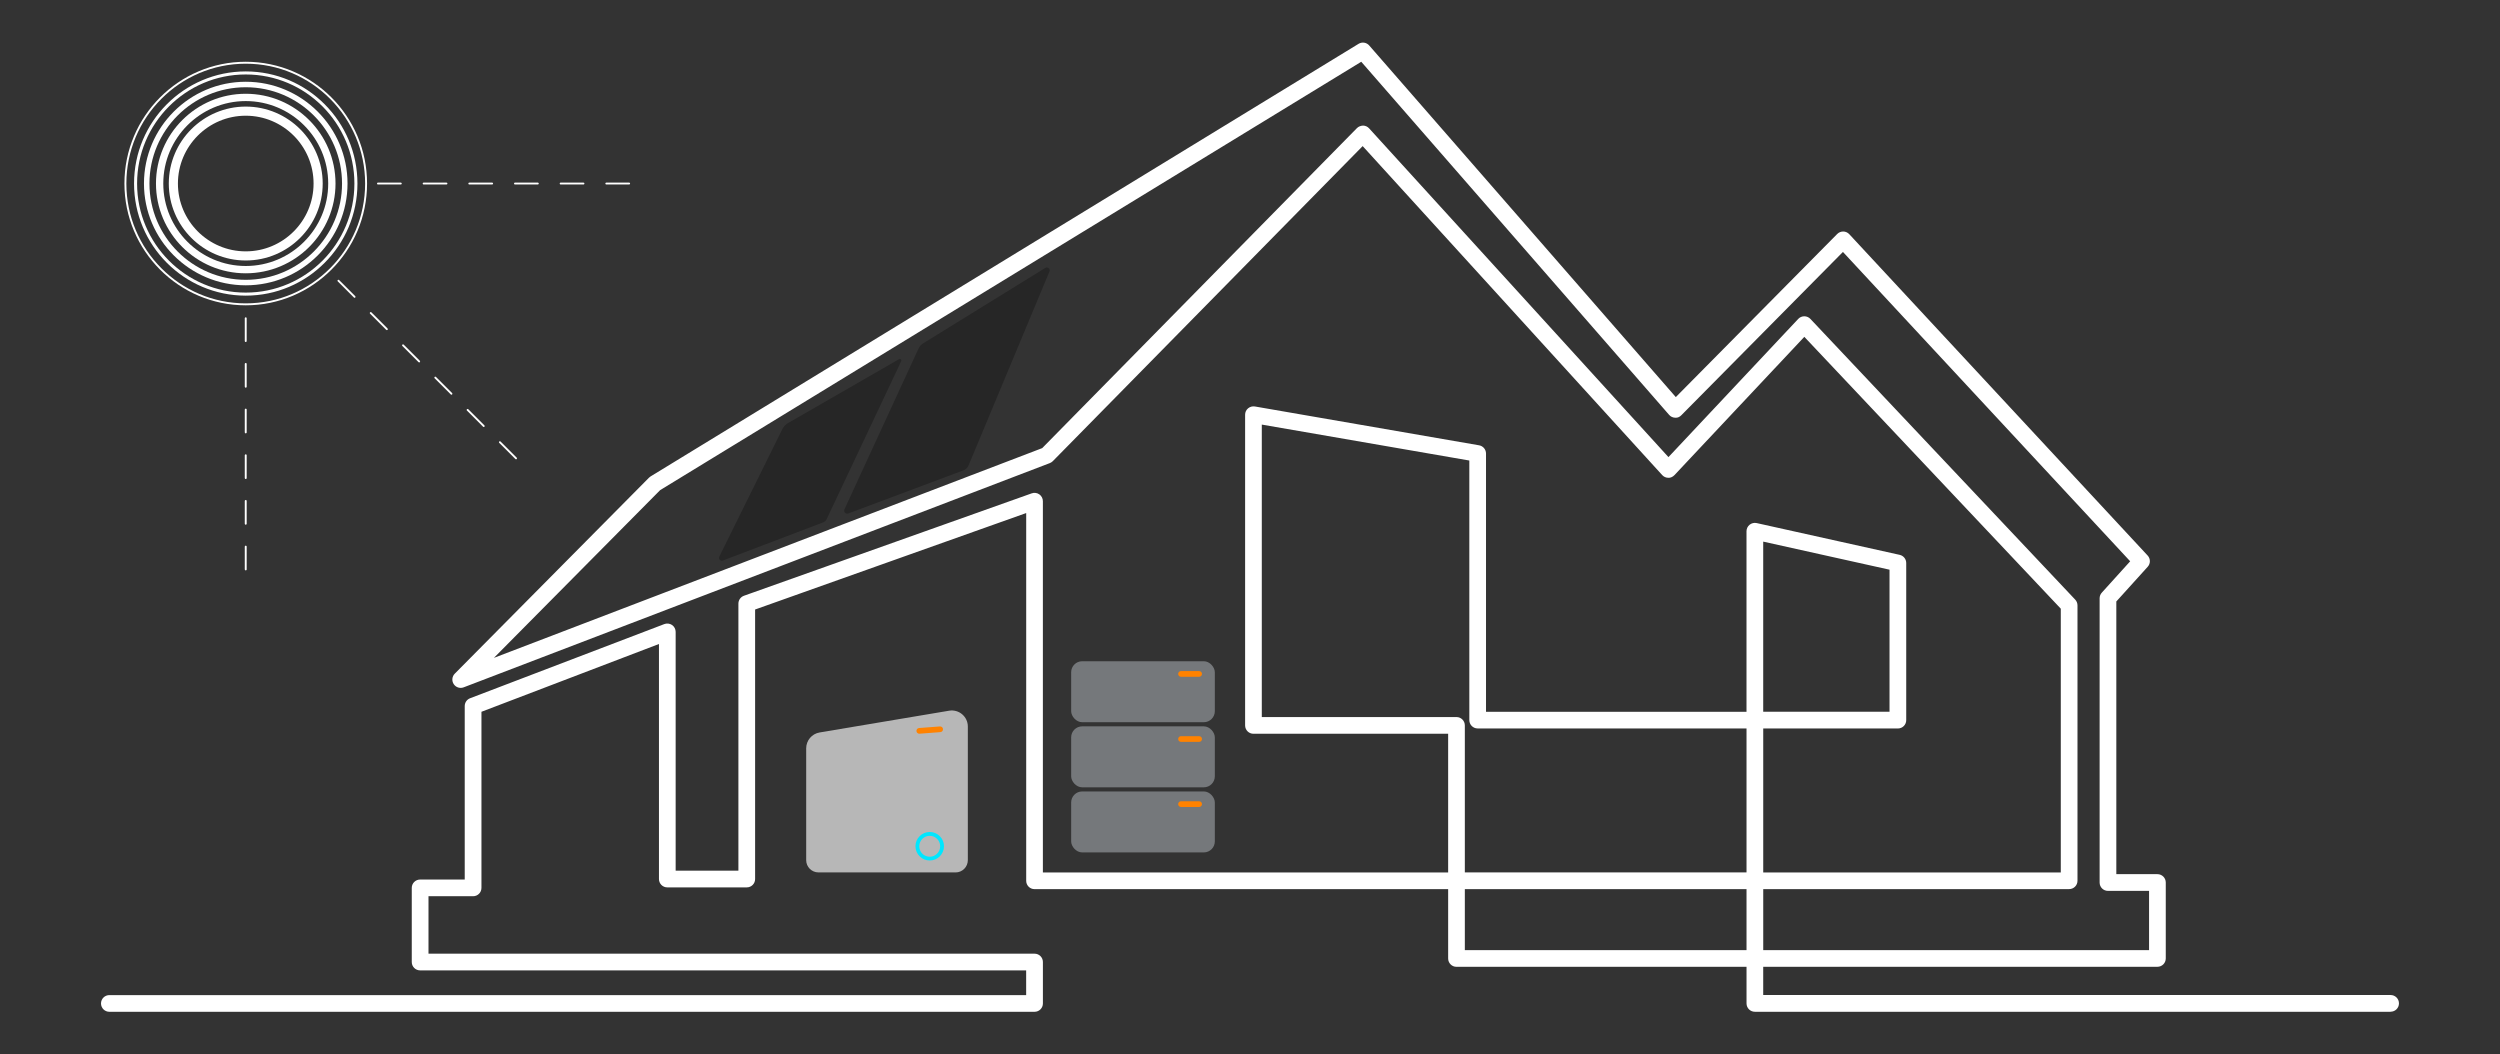
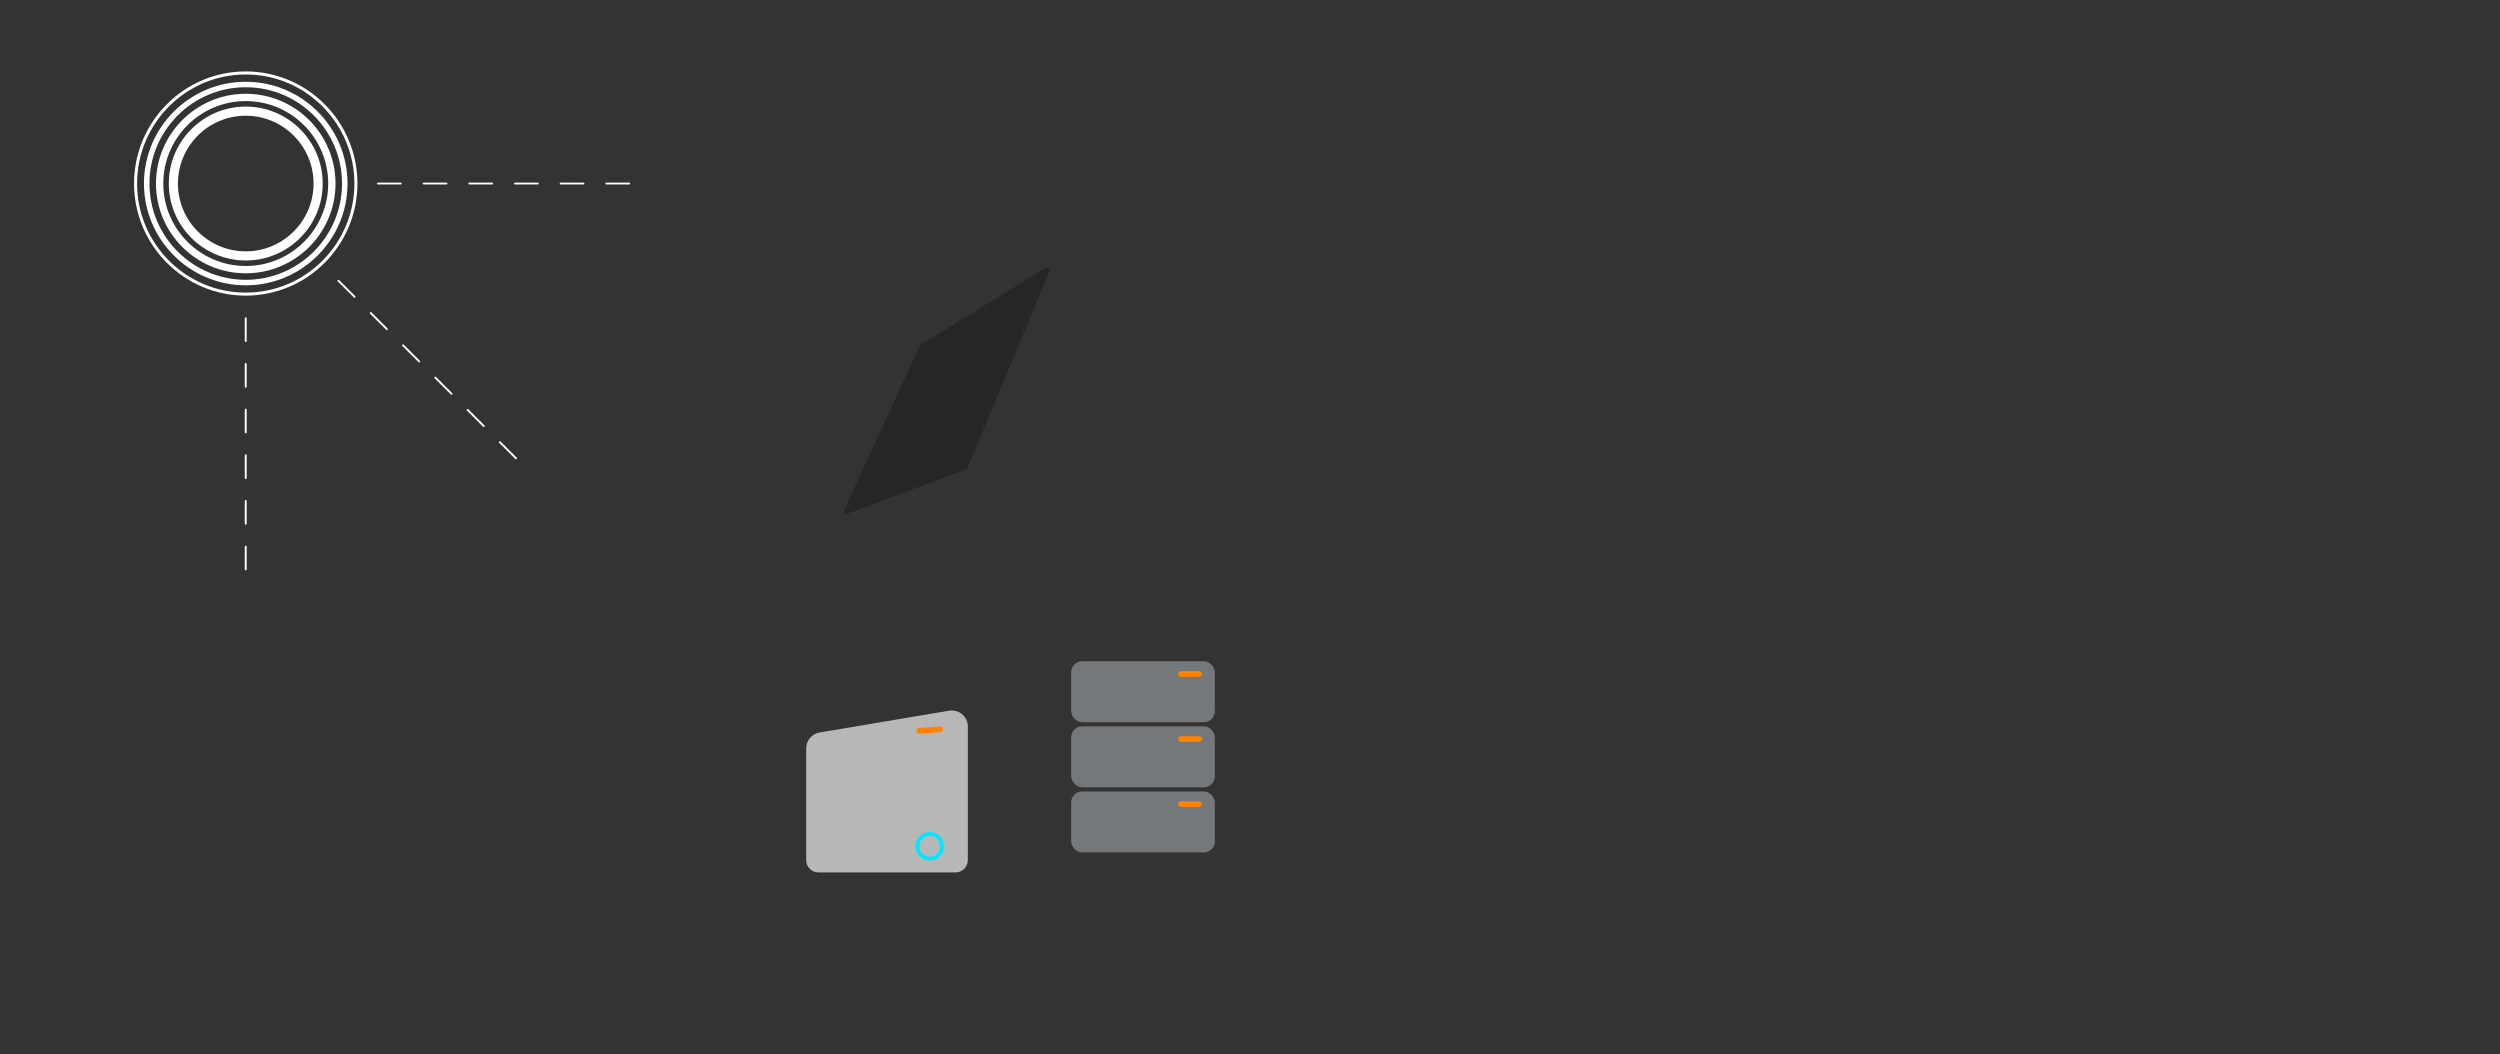
<svg xmlns="http://www.w3.org/2000/svg" id="Layer_1" version="1.1" viewBox="0 0 1207.54 509.27">
  <rect x="0" y="0" width="1207.54" height="509.27" fill="#333333" stroke="none" />
  <defs>
    <style>
      .st0 {
        fill: #00e7ff;
      }

      .st1 {
        fill: #b7b7b7;
      }

      .st2 {
        fill: #fff;
      }

      .st3 {
        fill: #262626;
      }

      .st4 {
        fill: #ff8200;
      }

      .st5 {
        fill: #75787b;
      }
    </style>
  </defs>
-   <path class="st2" d="M1154.71,488.7h-307.08c-2.23,0-4.03-1.8-4.03-4.03v-17.68h-140.09c-2.23,0-4.03-1.8-4.03-4.03v-33.49h-199.78c-2.23,0-4.03-1.8-4.03-4.03v-177.63l-130.94,46.59v130.19c0,2.23-1.8,4.03-4.03,4.03h-38.38c-2.23,0-4.03-1.8-4.03-4.03v-113.53l-85.74,32.74v85.06c0,2.23-1.8,4.03-4.03,4.03h-21.55v27.75h292.74c2.23,0,4.03,1.8,4.03,4.03v20.01c0,2.23-1.8,4.03-4.03,4.03H52.82c-2.23,0-4.03-1.8-4.03-4.03s1.8-4.03,4.03-4.03h442.83v-11.94H202.92c-2.23,0-4.03-1.8-4.03-4.03v-35.82c0-2.23,1.8-4.03,4.03-4.03h21.55v-83.8c0-1.67,1.03-3.17,2.6-3.77l93.81-35.82c1.24-.48,2.63-.3,3.73.44,1.09.76,1.74,2,1.74,3.32v115.36h30.31v-129c0-1.71,1.08-3.23,2.68-3.8l139.01-49.47c1.22-.45,2.6-.25,3.67.5s1.71,1.99,1.71,3.29v179.32h195.75v-66.98h-94.04c-2.23,0-4.03-1.8-4.03-4.03v-150.09c0-1.19.52-2.32,1.44-3.08.91-.76,2.13-1.08,3.28-.89l108.3,18.76c1.93.33,3.34,2.01,3.34,3.97v124.74h125.82v-87.21c0-1.22.56-2.38,1.51-3.14.96-.76,2.21-1.06,3.4-.8l69.08,15.35c1.85.41,3.16,2.05,3.16,3.94v75.9c0,2.23-1.8,4.03-4.03,4.03h-65.04v69.54h143.73v-127.4l-123.88-131.31-62.74,66.8c-.77.83-2.01,1.4-2.97,1.28-1.12,0-2.19-.49-2.95-1.32l-144.67-158.89-149.66,152.17c-.41.41-.89.73-1.43.94l-283.13,108.31c-1.78.69-3.78.03-4.82-1.56-1.04-1.59-.82-3.69.52-5.04l93.81-94.66c.23-.24.48-.43.76-.61L656.21,21.17c1.67-1.03,3.85-.7,5.14.79l148.09,169.84,77.96-78.78c.77-.78,1.84-1.2,2.93-1.2,1.1.02,2.14.48,2.89,1.29l144.12,155.21c1.43,1.53,1.44,3.9.04,5.44l-15.16,16.76v131.71h19.85c2.23,0,4.03,1.8,4.03,4.03v36.68c0,2.23-1.8,4.03-4.03,4.03h-190.41v13.64h303.05c2.23,0,4.03,1.8,4.03,4.03s-1.8,4.03-4.03,4.03v.03h0ZM851.66,458.92h186.37v-28.61h-19.85c-2.23,0-4.03-1.8-4.03-4.03v-137.3c0-1,.37-1.96,1.04-2.7l13.72-15.17-138.74-149.42-78.06,78.88c-.79.8-1.79,1.32-2.99,1.19-1.12-.03-2.18-.53-2.91-1.38L657.51,29.83l-338.65,206.91-80.29,81.02,264.83-101.31,152.04-154.58c.78-.79,1.88-1.15,2.95-1.21,1.11.02,2.16.5,2.9,1.32l144.6,158.81,62.68-66.75c.76-.81,1.82-1.27,2.94-1.27h0c1.11,0,2.17.46,2.93,1.26l127.92,135.6c.7.75,1.1,1.73,1.1,2.76v133.03c0,2.23-1.8,4.03-4.03,4.03h-147.76v29.46h0ZM707.54,458.92h136.06v-29.46h-136.06v29.46ZM707.54,421.39h136.06v-69.54h-129.86c-2.23,0-4.03-1.8-4.03-4.03v-125.38l-100.24-17.36v141.27h94.04c2.23,0,4.03,1.8,4.03,4.03v71.01ZM851.66,343.79h61.01v-68.62l-61.01-13.56v82.19h0Z" />
  <path class="st1" d="M461.55,421.39h-66.22c-3.28,0-5.93-2.66-5.93-5.93v-54c0-3.8,2.74-7.04,6.49-7.67l62.56-10.51c4.73-.79,9.03,2.85,9.03,7.64v64.55c0,3.28-2.66,5.93-5.93,5.93h0Z" />
  <path class="st4" d="M444.03,354.4c-.71,0-1.32-.55-1.37-1.28-.06-.76.51-1.42,1.27-1.48l10.08-.76c.76-.05,1.42.51,1.48,1.27.06.76-.51,1.42-1.27,1.48l-10.08.76h-.11Z" />
  <path class="st0" d="M449.07,415.64c-3.8,0-6.89-3.09-6.89-6.89s3.09-6.89,6.89-6.89,6.89,3.09,6.89,6.89-3.09,6.89-6.89,6.89ZM449.07,403.71c-2.78,0-5.05,2.27-5.05,5.05s2.27,5.05,5.05,5.05,5.05-2.27,5.05-5.05-2.27-5.05-5.05-5.05Z" />
  <path class="st3" d="M504.93,129.38l-58.94,36.4c-1.01.6-1.82,1.49-2.32,2.56l-35.78,77.67c-.55,1.2.62,2.46,1.85,2.01l55.67-20.86c1.07-.39,1.93-1.21,2.38-2.25l39.12-93.77c.53-1.24-.83-2.43-1.99-1.75h.01Z" />
-   <path class="st3" d="M434.26,173.47l-53.61,30.87c-1.19.69-2.16,1.71-2.77,2.95l-30.45,61.57c-.55,1.12.55,2.34,1.72,1.89l48.56-18.48c.67-.26,1.22-.76,1.53-1.42l36.07-76.41c.31-.67-.42-1.34-1.05-.97h0Z" />
  <g id="IG_x5F_ORANGE_x5F_RINGS">
    <g id="Layer_11">
      <g>
-         <path class="st2" d="M118.7,125.82c-20.5,0-37.17-16.68-37.17-37.17s16.68-37.17,37.17-37.17,37.17,16.68,37.17,37.17-16.68,37.17-37.17,37.17h0ZM118.7,55.89c-18.06,0-32.76,14.7-32.76,32.76s14.7,32.76,32.76,32.76,32.76-14.7,32.76-32.76-14.7-32.76-32.76-32.76h0Z" />
+         <path class="st2" d="M118.7,125.82c-20.5,0-37.17-16.68-37.17-37.17s16.68-37.17,37.17-37.17,37.17,16.68,37.17,37.17-16.68,37.17-37.17,37.17ZM118.7,55.89c-18.06,0-32.76,14.7-32.76,32.76s14.7,32.76,32.76,32.76,32.76-14.7,32.76-32.76-14.7-32.76-32.76-32.76h0Z" />
        <path class="st2" d="M118.7,132.01c-23.91,0-43.36-19.45-43.36-43.36s19.45-43.36,43.36-43.36,43.36,19.45,43.36,43.36-19.45,43.36-43.36,43.36h0ZM118.7,48.82c-21.96,0-39.83,17.87-39.83,39.83s17.87,39.83,39.83,39.83,39.83-17.87,39.83-39.83-17.87-39.83-39.83-39.83h0Z" />
        <path class="st2" d="M118.7,137.81c-27.1,0-49.16-22.05-49.16-49.16s22.05-49.16,49.16-49.16,49.16,22.05,49.16,49.16-22.05,49.16-49.16,49.16h0ZM118.7,42.14c-25.65,0-46.51,20.87-46.51,46.51s20.87,46.51,46.51,46.51,46.51-20.87,46.51-46.51-20.87-46.51-46.51-46.51Z" />
        <path class="st2" d="M118.7,142.8c-29.75,0-53.95-24.29-53.95-54.15s24.2-54.15,53.95-54.15,53.95,24.29,53.95,54.15-24.2,54.15-53.95,54.15h0ZM118.7,35.97c-28.94,0-52.48,23.63-52.48,52.68s23.54,52.68,52.48,52.68,52.48-23.63,52.48-52.68-23.54-52.68-52.47-52.68h0Z" />
-         <path class="st2" d="M118.7,147.47c-32.31,0-58.6-26.39-58.6-58.82s26.29-58.82,58.6-58.82,58.6,26.39,58.6,58.82-26.29,58.82-58.6,58.82h0ZM118.7,30.77c-31.79,0-57.66,25.97-57.66,57.88s25.87,57.88,57.66,57.88,57.66-25.97,57.66-57.88-25.87-57.88-57.66-57.88Z" />
      </g>
    </g>
  </g>
  <g>
    <rect class="st5" x="517.39" y="382.28" width="69.39" height="29.45" rx="5.32" ry="5.32" />
    <path class="st4" d="M579.2,389.78h-8.75c-.76,0-1.38-.62-1.38-1.38s.62-1.38,1.38-1.38h8.75c.76,0,1.38.62,1.38,1.38s-.62,1.38-1.38,1.38Z" />
  </g>
  <g>
    <rect class="st5" x="517.39" y="350.84" width="69.39" height="29.45" rx="5.32" ry="5.32" />
    <path class="st4" d="M579.2,358.34h-8.75c-.76,0-1.38-.62-1.38-1.38s.62-1.38,1.38-1.38h8.75c.76,0,1.38.62,1.38,1.38s-.62,1.38-1.38,1.38Z" />
  </g>
  <g>
    <rect class="st5" x="517.39" y="319.39" width="69.39" height="29.45" rx="5.32" ry="5.32" />
    <path class="st4" d="M579.2,326.9h-8.75c-.76,0-1.38-.62-1.38-1.38s.62-1.38,1.38-1.38h8.75c.76,0,1.38.62,1.38,1.38s-.62,1.38-1.38,1.38Z" />
  </g>
  <path class="st2" d="M118.69,275.5c-.25,0-.46-.21-.46-.46v-11.03c0-.25.21-.46.46-.46s.46.21.46.46v11.03c0,.25-.21.46-.46.46ZM118.69,253.44c-.25,0-.46-.21-.46-.46v-11.03c0-.25.21-.46.46-.46s.46.21.46.46v11.03c0,.25-.21.46-.46.46ZM118.69,231.38c-.25,0-.46-.21-.46-.46v-11.03c0-.25.21-.46.46-.46s.46.21.46.46v11.03c0,.25-.21.46-.46.46ZM118.69,209.32c-.25,0-.46-.21-.46-.46v-11.03c0-.25.21-.46.46-.46s.46.21.46.46v11.03c0,.25-.21.46-.46.46ZM118.69,187.26c-.25,0-.46-.21-.46-.46v-11.03c0-.25.21-.46.46-.46s.46.21.46.46v11.03c0,.25-.21.46-.46.46ZM118.69,165.2c-.25,0-.46-.21-.46-.46v-11.03c0-.25.21-.46.46-.46s.46.21.46.46v11.03c0,.25-.21.46-.46.46Z" />
  <path class="st2" d="M303.88,89.11h-11.03c-.25,0-.46-.21-.46-.46s.21-.46.46-.46h11.03c.25,0,.46.21.46.46s-.21.46-.46.46ZM281.82,89.11h-11.03c-.25,0-.46-.21-.46-.46s.21-.46.46-.46h11.03c.25,0,.46.21.46.46s-.21.46-.46.46ZM259.76,89.11h-11.03c-.25,0-.46-.21-.46-.46s.21-.46.46-.46h11.03c.25,0,.46.21.46.46s-.21.46-.46.46ZM237.7,89.11h-11.03c-.25,0-.46-.21-.46-.46s.21-.46.46-.46h11.03c.25,0,.46.21.46.46s-.21.46-.46.46ZM215.64,89.11h-11.03c-.25,0-.46-.21-.46-.46s.21-.46.46-.46h11.03c.25,0,.46.21.46.46s-.21.46-.46.46ZM193.58,89.11h-11.03c-.25,0-.46-.21-.46-.46s.21-.46.46-.46h11.03c.25,0,.46.21.46.46s-.21.46-.46.46Z" />
  <path class="st2" d="M249.26,221.85c-.12,0-.24-.04-.32-.13l-7.8-7.8c-.18-.18-.18-.47,0-.65s.47-.18.65,0l7.8,7.8c.18.18.18.47,0,.65-.09.09-.21.13-.32.13h0ZM233.66,206.25c-.12,0-.24-.04-.32-.13l-7.8-7.8c-.18-.18-.18-.47,0-.65s.47-.18.65,0l7.8,7.8c.18.18.18.47,0,.65-.09.09-.21.13-.32.13h0ZM218.06,190.65c-.12,0-.24-.04-.32-.13l-7.8-7.8c-.18-.18-.18-.47,0-.65s.47-.18.65,0l7.8,7.8c.18.18.18.47,0,.65-.09.09-.21.13-.32.13h0ZM202.47,175.05c-.12,0-.24-.04-.32-.13l-7.8-7.8c-.18-.18-.18-.47,0-.65s.47-.18.65,0l7.8,7.8c.18.18.18.47,0,.65-.09.09-.21.13-.32.13h0ZM186.87,159.45c-.12,0-.24-.04-.32-.13l-7.8-7.8c-.18-.18-.18-.47,0-.65s.47-.18.65,0l7.8,7.8c.18.18.18.47,0,.65-.09.09-.21.13-.32.13h0ZM171.27,143.85c-.12,0-.24-.04-.32-.13l-7.8-7.8c-.18-.18-.18-.47,0-.65s.47-.18.65,0l7.8,7.8c.18.18.18.47,0,.65-.09.09-.21.13-.32.13h0Z" />
</svg>